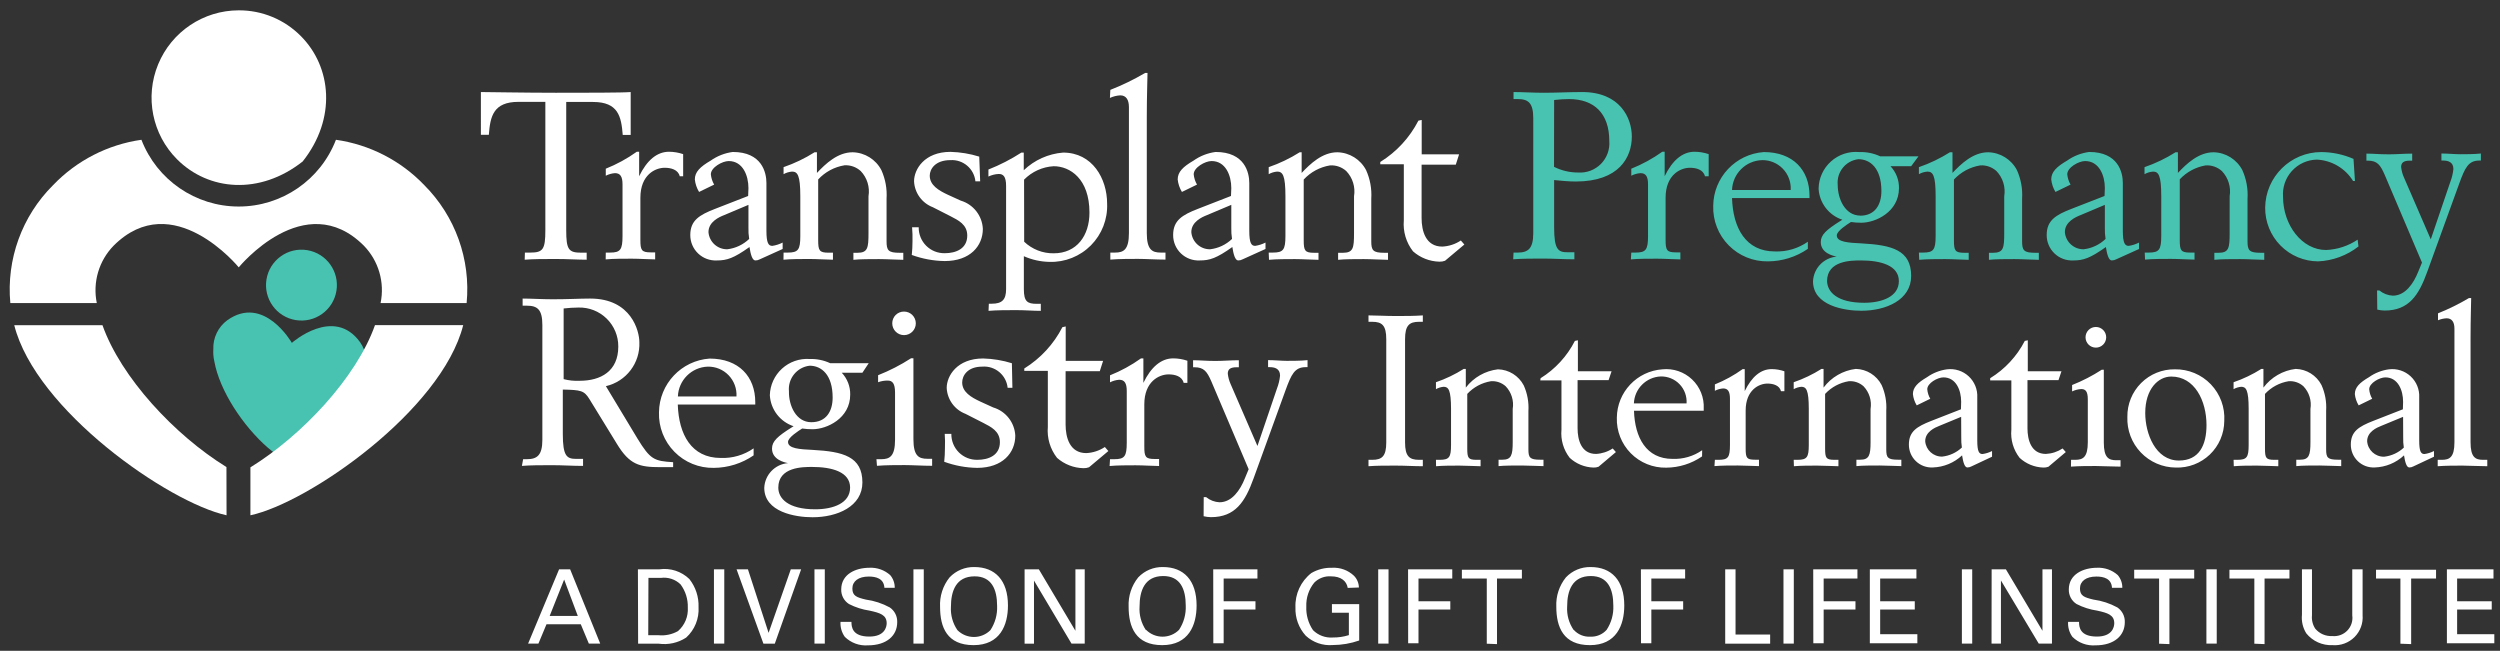
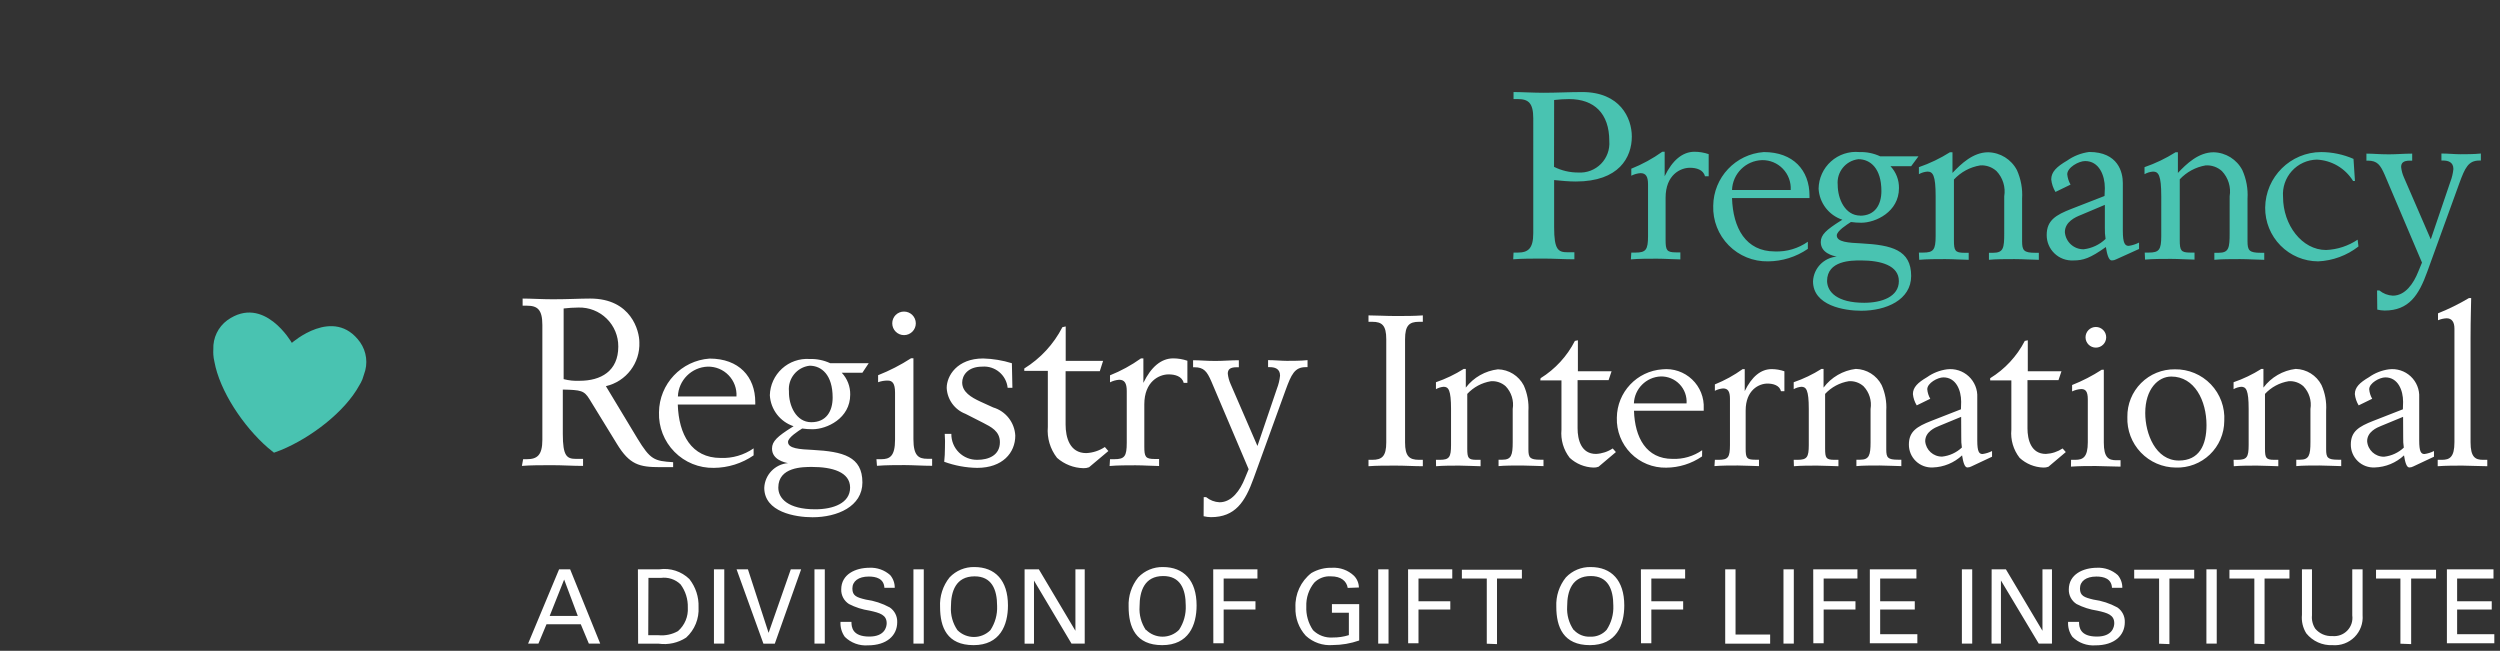
<svg xmlns="http://www.w3.org/2000/svg" width="242" height="63" viewBox="-1 -1 242 63">
  <rect x="-1" y="-1" width="242" height="63" fill="#333333" stroke="none" />
  <g transform="translate(-1)" fill="none" fill-rule="evenodd">
    <path d="M26.52 42.82l.67-.25c2.92-1.2 6.19-3.71 7.58-6.25.12-.19.224-.39.31-.6.062-.16.115-.324.16-.49.396-1.032.253-2.194-.38-3.1-2.54-3.54-6.61.06-6.61.06S25.56 27.47 22 30c-.888.655-1.393 1.708-1.35 2.81-.01.17-.01.34 0 .51.014.226.047.45.1.67.51 2.85 2.8 6.28 5.18 8.35l.59.48z" fill="#49C3B1" />
-     <circle fill="#49C3B1" transform="rotate(-80.66 29.18 26.6)" cx="29.181" cy="26.601" r="3.43" />
-     <path d="M23.11 0c2.252-.01 4.413.883 6 2.48 3 3 3.48 8 .19 12.15-4.16 3.28-9.11 2.84-12.15-.2-2.418-2.414-3.144-6.047-1.84-9.206C16.615 2.066 19.693.004 23.11 0zm-1.19 44.21c-5-3.08-10.21-8.67-12-13.73H1.38c2.08 8.22 14.89 17.15 20.55 18.4l-.01-4.67z" fill="#FFF" />
-     <path d="M41.07 16.92c-2.278-2.38-5.29-3.925-8.55-4.39-1.5 3.893-5.243 6.462-9.415 6.462-4.172 0-7.915-2.57-9.415-6.462-3.26.465-6.272 2.01-8.55 4.39C2.124 19.918.606 24.106 1 28.34h8.37c-.413-2.01.198-4.092 1.63-5.56 5.73-5.73 12.11 2.1 12.11 2.1s6.38-7.82 12.11-2.1c1.43 1.47 2.036 3.553 1.62 5.56h8.33c.405-4.228-1.1-8.415-4.1-11.42zM24.24 44.24v4.64c5.63-1.2 18.51-10.16 20.6-18.41H36.3c-1.8 5.09-7.07 10.69-12.06 13.77zm26.57-20.79h.52c1.23 0 1.46-.3 1.46-2.17V8.86h-2.6c-2.44 0-2.74 1.41-2.87 3.19h-.77V7.91c.68 0 4.29.07 7.25.07 2.73 0 6.47 0 7.25-.07v4.15h-.77c-.14-1.78-.43-3.19-2.87-3.19h-2.6v12.42c0 1.87.23 2.17 1.46 2.17h.52v.68c-.87 0-1.85-.07-3-.07s-2.12 0-3 .07l.02-.69z" fill="#FFF" />
-     <path d="M58.64 23.45h.41c1 0 1.21-.27 1.21-1.6v-5c0-.75-.21-1.09-.73-1.09-.31.023-.613.108-.89.25v-.68c1.062-.425 2.07-.976 3-1.64h.23v2.37c.75-1.55 1.73-2.37 2.89-2.37.466.002.93.08 1.37.23v2.14h-.33c-.16-.64-.84-.82-1.46-.82-.91 0-2.35.68-2.35 2.9v4.08c0 1 .11 1.21 1 1.21h.43v.68c-.52 0-1.53-.07-2.28-.07-.75 0-1.78 0-2.51.07l.01-.66zm13.81-6.24c0-1.23-.55-2.62-1.91-2.62-.62 0-1.73.62-1.73 1.28.033.353.142.694.32 1l-1.46.71c-.224-.368-.364-.78-.41-1.21 0-.73.52-1.23 1.53-1.82.635-.45 1.37-.737 2.14-.84 2.83 0 3.26 2 3.26 3v4.63c0 1.21.21 1.46.57 1.46.35-.052.686-.16 1-.32v.62l-2.21 1c-.132.073-.28.11-.43.11-.3 0-.46-.59-.57-1.3-1.53 1.09-2.19 1.3-3.15 1.3-.674.036-1.332-.208-1.82-.673-.49-.466-.764-1.112-.76-1.787 0-1.41.87-1.94 2.39-2.53l3.21-1.25.03-.76zm0 1.62l-2.37 1c-.46.18-1.5.64-1.5 1.64.074.947.87 1.673 1.82 1.66.797-.093 1.54-.445 2.12-1-.06-.374-.082-.752-.07-1.13v-2.17zm3.4 4.62h.41c1 0 1.21-.27 1.21-1.6V18c0-2.05-.27-2.39-.8-2.39-.288.023-.568.108-.82.25v-.68c1.053-.362 2.06-.845 3-1.44h.23v2c.84-.89 2-2 3.46-2 1.173.027 2.238.69 2.78 1.73.388.866.56 1.813.5 2.76v4.12c0 .89.16 1.12 1.28 1.12h.34v.68c-.55 0-1.57-.07-2.35-.07s-1.87 0-2.48.07v-.68H83c1 0 1.07-.48 1.07-1.89V18c.147-.886-.13-1.79-.75-2.44-.427-.39-.993-.592-1.57-.56-.98.16-1.877.64-2.55 1.37v5.88c0 1 .11 1.21 1 1.21h.43v.68c-.52 0-1.53-.07-2.28-.07-.75 0-1.78 0-2.51.07l.01-.69zm19.03-6.9h-.46c-.126-1.222-1.194-2.126-2.42-2.05-1.48 0-2 .88-2 1.5 0 .93.87 1.44 1.75 1.85l1.25.57c1.22.364 2.078 1.458 2.14 2.73 0 1.66-1.23 3.12-3.69 3.12-1.09-.016-2.167-.216-3.19-.59.047-.445.07-.892.07-1.34.01-.447-.002-.894-.04-1.34h.64c-.01.673.253 1.32.73 1.794.478.474 1.128.732 1.8.716 1.07 0 2.17-.43 2.17-1.71 0-1.07-.87-1.48-1.62-1.87l-1.71-.87c-1.052-.4-1.766-1.386-1.82-2.51 0-1.16 1-2.85 3.53-2.85.943.027 1.878.18 2.78.46l.09 2.39zm.84 11.85H96c1 0 1.39-.39 1.39-1.41V17c0-.91-.27-1.16-.71-1.16-.347.015-.687.1-1 .25v-.68c1.115-.44 2.184-.99 3.19-1.64h.23v1.71c1.035-.992 2.38-1.596 3.81-1.71 2.83 0 4.26 2.51 4.26 4.95.06 1.502-.508 2.96-1.566 4.028-1.058 1.067-2.512 1.648-4.014 1.602-.855-.015-1.7-.202-2.48-.55V27c0 1.19.34 1.41 1.25 1.41h.39v.68c-.73 0-1.57-.07-2.37-.07s-1.91 0-2.69.07l.03-.69zm3.42-6c.77.733 1.797 1.136 2.86 1.12 2.23 0 3.46-1.71 3.46-3.94 0-3.28-1.89-4.49-3.46-4.49-1.085.06-2.108.525-2.87 1.3l.01 6.01zm8.34-14.7c1.165-.456 2.292-1.005 3.37-1.64h.23c0 .52-.07 2.12-.07 4.33v11.17c0 1.62.52 1.89 1.35 1.89h.46v.68c-.87 0-1.94-.07-2.67-.07s-1.8 0-2.67.07v-.68h.46c.82 0 1.34-.27 1.34-1.89V9.37c0-.71-.27-1.14-.84-1.14-.346.02-.685.104-1 .25l.04-.78zm11.71 9.51c0-1.23-.55-2.62-1.91-2.62-.62 0-1.73.62-1.73 1.28.033.353.142.694.32 1l-1.46.71c-.224-.368-.364-.78-.41-1.21 0-.73.52-1.23 1.53-1.82.635-.45 1.37-.737 2.14-.84 2.83 0 3.26 2 3.26 3v4.63c0 1.21.21 1.46.57 1.46.35-.052.686-.16 1-.32v.62l-2.21 1c-.132.073-.28.11-.43.11-.3 0-.46-.59-.57-1.3-1.53 1.09-2.19 1.3-3.15 1.3-.674.036-1.332-.208-1.82-.673-.49-.466-.764-1.112-.76-1.787 0-1.41.87-1.94 2.39-2.53l3.21-1.25.03-.76zm0 1.62l-2.37 1c-.46.18-1.5.64-1.5 1.64.074.947.87 1.673 1.82 1.66.797-.093 1.54-.445 2.12-1-.056-.36-.08-.725-.07-1.09v-2.21zm3.62 4.62h.41c1 0 1.21-.27 1.21-1.6V18c0-2.05-.27-2.39-.8-2.39-.288.023-.568.108-.82.25v-.68c1.053-.362 2.06-.845 3-1.44h.19v2c.84-.89 2-2 3.46-2 1.173.027 2.238.69 2.78 1.73.39.866.56 1.813.5 2.76v4.12c0 .89.16 1.12 1.28 1.12h.34v.68c-.55 0-1.57-.07-2.35-.07s-1.87 0-2.48.07v-.68h.47c1 0 1.07-.48 1.07-1.89V18c.147-.886-.13-1.79-.75-2.44-.428-.387-.994-.585-1.57-.55-.98.16-1.877.64-2.55 1.37v5.88c0 1 .11 1.21 1 1.21h.43v.68c-.52 0-1.53-.07-2.28-.07-.75 0-1.78 0-2.51.07l-.03-.7zm10.8-8.77c1.57-.973 2.847-2.356 3.69-4l.32-.07v3.33h3.62l-.32 1h-3.31v5.17c0 1.23.39 2.76 2 2.76.642-.03 1.264-.234 1.8-.59l.34.39-1.87 1.57c-.175.067-.362.098-.55.09-.94-.023-1.844-.377-2.55-1-.664-.852-.982-1.924-.89-3V14.9h-2.28v-.22z" fill="#FFF" />
    <path d="M146.51 23.45h.41c1 0 1.5-.39 1.5-1.87V10.46c0-1.48-.46-1.87-1.5-1.87h-.41v-.68c.8 0 1.89.07 2.92.07 1.23 0 2.48-.07 3.72-.07 3.67 0 4.81 2.51 4.81 4.31 0 2-1.23 4.35-5.42 4.35-.71 0-1.39-.07-2.1-.14V21c0 2.17.39 2.42 1.3 2.42h.66v.68c-1 0-2-.07-3-.07s-2.12 0-2.92.07l.03-.65zm3.92-8.3c.73.366 1.534.554 2.35.55.82.052 1.62-.255 2.197-.84.575-.585.868-1.392.803-2.21 0-2.67-1.46-4.06-3.9-4.06-.48.002-.962.032-1.44.09l-.01 6.47zm7.48 8.3h.41c1 0 1.21-.27 1.21-1.6v-5c0-.75-.2-1.09-.73-1.09-.31.023-.613.108-.89.25v-.68c1.062-.425 2.07-.976 3-1.64h.23v2.37c.75-1.55 1.73-2.37 2.89-2.37.466 0 .93.08 1.37.23v2.14h-.36c-.16-.64-.84-.82-1.46-.82-.91 0-2.35.68-2.35 2.9v4.08c0 1 .11 1.21 1 1.21h.43v.68c-.52 0-1.53-.07-2.28-.07-.75 0-1.78 0-2.51.07l.04-.66zm17.09-.36c-1.134.78-2.475 1.2-3.85 1.21-1.43.028-2.807-.532-3.81-1.55-1.005-1.016-1.547-2.4-1.5-3.83.03-2.745 2.162-5.007 4.9-5.2 2.83 0 4.42 1.75 4.42 4.22v.23h-7.5c.09 2.89 1.32 5.17 4.15 5.17 1.137.044 2.258-.287 3.19-.94v.69zm-1.66-5.7c.045-.76-.23-1.504-.758-2.053-.528-.55-1.26-.852-2.022-.837-1.576.052-2.843 1.314-2.9 2.89h5.68zm11.66-2.3h-2c.54.572.835 1.333.82 2.12 0 2.3-2.26 3.35-3.65 3.35-.335 0-.67-.023-1-.07-.39.25-1.37.87-1.37 1.3 0 .64 1.12.71 2.39.77 2.94.16 4.81.64 4.81 3.15 0 2.32-2.42 3.37-4.83 3.37-1.66 0-4.67-.5-4.67-2.85.056-1.262 1.04-2.286 2.3-2.39-.36-.07-1.55-.34-1.55-1.41 0-.71.55-1.19 1.91-2.05l.18-.11c-1.31-.433-2.222-1.623-2.3-3 .012-1.01.447-1.97 1.2-2.645.753-.675 1.754-1.003 2.76-.905.69-.022 1.375.12 2 .41h3.71l-.71.96zm-4.56 13.22c1.73 0 3.37-.59 3.37-2.1 0-1.51-1.73-2-3.69-2-.89 0-3.26 0-3.26 2 .03 1.05.96 2.1 3.61 2.1h-.03zm-.39-8.43c1.46 0 2.07-1.07 2.07-2.39 0-2.19-1.07-3.08-2.23-3.08-1.23.146-2.117 1.247-2 2.48 0 1.39.73 2.98 2.19 2.98l-.03.01zm5.7 3.57h.41c1 0 1.21-.27 1.21-1.6V18c0-2.05-.27-2.39-.8-2.39-.288.023-.568.108-.82.25v-.68c1.053-.362 2.06-.845 3-1.44h.25v2c.84-.89 2-2 3.46-2 1.173.027 2.238.69 2.78 1.73.388.866.56 1.813.5 2.76v4.12c0 .89.16 1.12 1.28 1.12h.34v.68c-.55 0-1.57-.07-2.35-.07s-1.87 0-2.48.07v-.68h.41c1 0 1.07-.48 1.07-1.89V18c.147-.886-.13-1.79-.75-2.44-.428-.388-.994-.586-1.57-.55-.98.16-1.877.64-2.55 1.37v5.88c0 1 .11 1.21 1 1.21h.43v.68c-.52 0-1.53-.07-2.28-.07-.75 0-1.78 0-2.51.07l-.03-.7zm18-6.24c0-1.23-.55-2.62-1.91-2.62-.62 0-1.73.62-1.73 1.28.033.353.142.694.32 1l-1.46.71c-.224-.368-.364-.78-.41-1.21 0-.73.52-1.23 1.53-1.82.635-.45 1.37-.737 2.14-.84 2.83 0 3.26 2 3.26 3v4.63c0 1.21.21 1.46.57 1.46.35-.052.686-.16 1-.32v.62l-2.21 1c-.132.073-.28.11-.43.11-.3 0-.46-.59-.57-1.3-1.53 1.09-2.19 1.3-3.15 1.3-.674.036-1.332-.208-1.82-.673-.49-.466-.764-1.112-.76-1.787 0-1.41.87-1.94 2.39-2.53l3.21-1.25.03-.76zm0 1.62l-2.37 1c-.46.18-1.5.64-1.5 1.64.074.947.87 1.673 1.82 1.66.797-.093 1.54-.445 2.12-1-.056-.36-.08-.725-.07-1.09v-2.21zm3.86 4.62h.39c1 0 1.21-.27 1.21-1.6V18c0-2.05-.27-2.39-.8-2.39-.288.023-.568.108-.82.25v-.68c1.053-.362 2.06-.845 3-1.44h.23v2c.84-.89 2-2 3.46-2 1.173.027 2.238.69 2.78 1.73.388.866.56 1.813.5 2.76v4.12c0 .89.16 1.12 1.28 1.12h.34v.68c-.55 0-1.57-.07-2.35-.07s-1.87 0-2.48.07v-.68h.41c1 0 1.07-.48 1.07-1.89V18c.147-.886-.13-1.79-.75-2.44-.428-.387-.994-.585-1.57-.55-.962.162-1.844.636-2.51 1.35v5.88c0 1 .11 1.21 1 1.21h.43v.68c-.52 0-1.53-.07-2.28-.07-.75 0-1.78 0-2.51.07l-.03-.68zm20.69-.59c-1.12.872-2.482 1.376-3.9 1.44-1.37-.005-2.684-.557-3.646-1.533-.963-.976-1.497-2.296-1.484-3.667.033-2.977 2.453-5.375 5.43-5.38 1.074.006 2.136.23 3.12.66l.14 2.14h-.18c-.756-1.228-2.07-2.003-3.51-2.07-.923.02-1.798.418-2.417 1.104-.62.685-.928 1.596-.853 2.516 0 2.69 1.82 5.13 4.17 5.13 1.09-.047 2.145-.393 3.05-1l.08.66zm1.8 4.26h.23c.368.302.824.478 1.3.5 1.19 0 2-1.16 2.46-2.33l.36-.87-3.62-8.52c-.41-.93-.71-1.35-1.62-1.35h-.14v-.68c.68 0 1.23.07 2.17.07.75 0 1.5-.07 2.26-.07v.68h-.23c-.64 0-.84.23-.84.62.037.345.128.683.27 1l2.6 6 1.89-5.56c.156-.4.256-.822.3-1.25 0-.71-.57-.82-1-.82h-.16v-.68c.66 0 1.28.07 1.82.07s1.34 0 2-.07v.68H240c-1.07 0-1.39.71-1.94 2.21l-3.1 8.55c-.82 2.28-1.78 3.76-4.13 3.76-.24-.004-.477-.035-.71-.09l-.02-1.85z" fill="#49C3B1" />
    <path d="M50.64 43.45H51c1 0 1.5-.39 1.5-1.87V30.46c0-1.48-.46-1.87-1.5-1.87h-.41v-.69c.8 0 1.89.07 2.92.07 1.53 0 2.62-.07 3.62-.07 4 0 4.76 3.17 4.76 4.22.09 2.016-1.273 3.808-3.24 4.26l3.05 5.06c1.25 2.05 1.62 2.19 3.46 2.3v.48h-1.28c-2 0-2.94-.25-4.15-2.23l-2.67-4.35c-.52-.84-.82-.89-2.58-.93V41c0 2.17.39 2.42 1.3 2.42h.66v.68c-1 0-2-.07-3-.07s-2.12 0-2.92.07l.12-.65zm3.92-7.75c.506.132 1.028.186 1.55.16 2.05 0 3.74-.93 3.74-3.31.01-1.017-.397-1.994-1.123-2.707-.726-.713-1.71-1.1-2.727-1.073-.48.004-.962.034-1.44.09v6.84z" fill="#FFF" />
    <path d="M72.95 43.08c-1.134.78-2.475 1.2-3.85 1.21-1.43.028-2.807-.532-3.81-1.55-1.005-1.016-1.547-2.4-1.5-3.83.03-2.745 2.162-5.007 4.9-5.2 2.83 0 4.42 1.75 4.42 4.22v.23h-7.5c.09 2.89 1.32 5.17 4.15 5.17 1.136.046 2.257-.28 3.19-.93v.68zm-1.66-5.7c.045-.76-.23-1.504-.758-2.053-.528-.55-1.26-.852-2.022-.837-1.572.057-2.833 1.318-2.89 2.89h5.67zm12.19-2.3h-2c.54.572.835 1.333.82 2.12 0 2.3-2.26 3.35-3.65 3.35-.335 0-.67-.023-1-.07-.39.25-1.37.87-1.37 1.3 0 .64 1.12.71 2.39.77 2.94.16 4.81.64 4.81 3.15 0 2.32-2.42 3.37-4.83 3.37-1.66 0-4.67-.5-4.67-2.85.056-1.262 1.04-2.286 2.3-2.39-.36-.07-1.55-.34-1.55-1.41 0-.71.55-1.19 1.91-2.05l.18-.11c-1.31-.433-2.222-1.623-2.3-3 .025-.983.45-1.913 1.177-2.576.726-.662 1.692-1 2.673-.934.69-.022 1.375.12 2 .41h3.72l-.61.92zM78.92 48.3c1.73 0 3.37-.59 3.37-2.1 0-1.51-1.73-2-3.69-2-.89 0-3.26 0-3.26 2 0 1.05.94 2.1 3.58 2.1zm-.39-8.43c1.46 0 2.07-1.07 2.07-2.39 0-2.19-1.07-3.08-2.23-3.08-1.23.146-2.117 1.247-2 2.48-.03 1.39.7 2.99 2.16 2.99zm6.31 3.58h.46c.82 0 1.34-.27 1.34-1.89V37c0-.91-.27-1.16-.71-1.16-.317-.005-.633.05-.93.16v-.68c1.115-.44 2.184-.99 3.19-1.64h.23v7.84c0 1.62.52 1.89 1.35 1.89h.46v.68c-.87 0-1.94-.07-2.67-.07s-1.8 0-2.67.07l-.05-.64zm2.67-14.29c.63 0 1.14.51 1.14 1.14 0 .63-.51 1.14-1.14 1.14-.63 0-1.14-.51-1.14-1.14-.003-.303.117-.595.33-.81.215-.213.507-.333.81-.33zM98 36.54h-.46c-.127-1.238-1.22-2.15-2.46-2.05-1.44 0-1.94.89-1.94 1.53 0 .93.87 1.44 1.75 1.85l1.25.57c1.22.364 2.078 1.458 2.14 2.73 0 1.66-1.23 3.12-3.69 3.12-1.09-.016-2.167-.216-3.19-.59.047-.445.07-.892.07-1.34.018-.453.012-.907-.02-1.36h.64c-.01.673.253 1.32.73 1.794.478.474 1.128.732 1.8.716 1.07 0 2.17-.43 2.17-1.71 0-1.07-.87-1.48-1.62-1.87l-1.71-.87c-1.052-.4-1.766-1.386-1.82-2.51 0-1.16 1-2.85 3.53-2.85.943.027 1.878.18 2.78.46l.05 2.38zm1.15-1.87c1.57-.973 2.847-2.356 3.69-4l.32-.07v3.33h3.62l-.32 1h-3.31v5.17c0 1.23.39 2.76 2 2.76.642-.03 1.264-.234 1.8-.59l.34.39-1.87 1.57c-.175.067-.362.097-.55.09-.94-.023-1.844-.377-2.55-1-.664-.852-.982-1.924-.89-3V34.9h-2.28v-.23zm8.3 8.78h.41c1 0 1.21-.27 1.21-1.6v-5c0-.75-.21-1.09-.73-1.09-.31.022-.613.107-.89.25v-.68c1.062-.425 2.07-.976 3-1.64h.23v2.37c.75-1.55 1.73-2.37 2.89-2.37.466.002.93.08 1.37.23v2.14h-.36c-.16-.64-.84-.82-1.46-.82-.91 0-2.35.68-2.35 2.9v4.08c0 1 .11 1.21 1 1.21h.43v.68c-.52 0-1.53-.07-2.28-.07-.75 0-1.78 0-2.51.07l.04-.66zm9.07 3.67h.23c.368.302.824.478 1.3.5 1.19 0 2-1.16 2.46-2.33l.36-.87-3.62-8.52c-.41-.93-.71-1.35-1.62-1.35h-.14v-.68c.68 0 1.23.07 2.17.07.75 0 1.5-.07 2.26-.07v.68h-.23c-.64 0-.84.23-.84.62.037.345.128.683.27 1l2.6 6 1.89-5.56c.156-.4.256-.822.3-1.25 0-.71-.57-.82-1-.82h-.16v-.68c.66 0 1.28.07 1.82.07s1.35 0 2-.07v.68h-.18c-1.07 0-1.39.71-1.94 2.21l-3.1 8.55c-.82 2.28-1.78 3.76-4.13 3.76-.24-.004-.477-.035-.71-.09l.01-1.85zm15.95-3.61h.37c.94 0 1.35-.35 1.35-1.68v-10c0-1.33-.41-1.68-1.35-1.68h-.37v-.62c.72 0 1.7.06 2.63.06.93 0 1.76 0 2.63-.06v.62h-.37c-.94 0-1.35.35-1.35 1.68v10c0 1.33.41 1.68 1.35 1.68h.37v.62c-.86 0-1.72-.06-2.63-.06-.91 0-1.91 0-2.63.06v-.62zm6.53 0h.37c.92 0 1.09-.25 1.09-1.44v-3.48c0-1.85-.25-2.15-.72-2.15-.26.023-.512.102-.74.23V36c.944-.324 1.847-.757 2.69-1.29h.2v1.81c.755-.986 1.877-1.624 3.11-1.77 1.055.026 2.013.624 2.5 1.56.35.778.503 1.63.45 2.48v3.71c0 .8.14 1 1.15 1h.31v.62c-.49 0-1.42-.06-2.11-.06s-1.68 0-2.24.06v-.62h.37c.86 0 1-.43 1-1.7v-3.21c.13-.8-.12-1.614-.68-2.2-.388-.347-.9-.524-1.42-.49-.883.142-1.692.575-2.3 1.23v5.29c0 .92.1 1.09.9 1.09h.39v.62c-.47 0-1.37-.06-2.05-.06-.68 0-1.6 0-2.26.06l-.01-.62zm10.13-7.9c1.415-.878 2.563-2.127 3.32-3.61l.29-.06v3H156l-.29.86h-3v4.66c0 1.11.35 2.48 1.78 2.48.578-.027 1.138-.21 1.62-.53l.31.35-1.68 1.42c-.156.06-.323.087-.49.08-.855-.026-1.672-.36-2.3-.94-.605-.775-.89-1.75-.8-2.73v-4.77h-2.05l.03-.21zm15.63 7.57c-1.02.703-2.23 1.082-3.47 1.09-1.286.025-2.526-.478-3.43-1.394-.903-.915-1.39-2.16-1.35-3.446.025-2.47 1.945-4.508 4.41-4.68 1.055-.11 2.106.248 2.875.98.77.73 1.18 1.76 1.125 2.82v.21h-6.75c.08 2.6 1.19 4.66 3.73 4.66 1.023.04 2.03-.254 2.87-.84l-.01.6zm-1.5-5.13c.045-.686-.2-1.36-.675-1.855-.476-.497-1.138-.77-1.825-.755-1.414.06-2.544 1.196-2.6 2.61h5.1zm2.74 5.46h.37c.92 0 1.09-.25 1.09-1.44V37.6c0-.68-.18-1-.66-1-.28.022-.552.1-.8.23v-.62c.952-.384 1.855-.88 2.69-1.48h.2v2.13c.68-1.4 1.56-2.13 2.61-2.13.42.002.834.073 1.23.21v1.93h-.33c-.14-.57-.76-.74-1.31-.74-.82 0-2.11.62-2.11 2.61v3.67c0 .92.1 1.09.9 1.09h.39v.62c-.47 0-1.37-.06-2.05-.06-.68 0-1.6 0-2.26.06l.04-.61zm7.63 0h.37c.92 0 1.09-.25 1.09-1.44v-3.48c0-1.85-.25-2.15-.72-2.15-.26.023-.512.102-.74.23V36c.944-.324 1.846-.757 2.69-1.29h.2v1.81c.75-1.003 1.877-1.657 3.12-1.81 1.055.026 2.013.624 2.5 1.56.35.778.503 1.63.45 2.48v3.75c0 .8.14 1 1.15 1h.31v.62c-.49 0-1.42-.06-2.11-.06s-1.68 0-2.24.06v-.62h.37c.86 0 1-.43 1-1.7v-3.21c.13-.8-.12-1.614-.68-2.2-.388-.347-.9-.524-1.42-.49-.883.142-1.692.575-2.3 1.23v5.29c0 .92.1 1.09.9 1.09h.39v.62c-.47 0-1.37-.06-2.05-.06-.68 0-1.6 0-2.26.06l-.02-.62zm16.21-5.62c0-1.11-.49-2.36-1.72-2.36-.55 0-1.56.55-1.56 1.15.027.324.126.64.29.92l-1.31.64c-.203-.33-.33-.704-.37-1.09 0-.66.47-1.11 1.37-1.64.572-.406 1.235-.666 1.93-.76.767-.096 1.537.153 2.103.68.566.527.87 1.278.827 2.05v4.16c0 1.09.18 1.31.51 1.31.32-.045.632-.143.92-.29v.55l-2 .94c-.12.066-.254.1-.39.1-.27 0-.41-.53-.51-1.17-.77.72-1.776 1.137-2.83 1.17-.607.033-1.202-.187-1.64-.607-.44-.42-.686-1.005-.68-1.613 0-1.27.78-1.74 2.15-2.28l2.89-1.13.02-.73zm0 1.46l-2.13.88c-.41.16-1.35.57-1.35 1.48.068.85.786 1.503 1.64 1.49.715-.078 1.386-.387 1.91-.88-.05-.33-.07-.666-.06-1l-.01-1.97zm2.81-3.74c1.426-.875 2.584-2.123 3.35-3.61l.29-.06v3h3.26l-.29.86h-3v4.66c0 1.11.35 2.48 1.78 2.48.578-.028 1.137-.21 1.62-.53l.31.35-1.68 1.42c-.156.06-.323.087-.49.08-.855-.026-1.672-.36-2.3-.94-.605-.774-.892-1.75-.8-2.73v-4.77h-2.05v-.21zm7.83 7.9h.41c.74 0 1.21-.25 1.21-1.7v-4.15c0-.82-.25-1-.64-1-.306.018-.605.096-.88.23v-.62c1.004-.397 1.965-.892 2.87-1.48h.2v7.06c0 1.46.47 1.7 1.21 1.7h.41v.62c-.78 0-1.74-.06-2.4-.06-.66 0-1.62 0-2.4.06l.01-.66zm2.4-12.86c.552 0 1 .448 1 1s-.448 1-1 1-1-.448-1-1 .448-1 1-1zm7.65 4.1c1.313-.022 2.576.505 3.484 1.455.907.95 1.377 2.234 1.296 3.545-.007 1.227-.51 2.4-1.397 3.25-.885.848-2.077 1.303-3.303 1.26-1.277-.01-2.495-.537-3.377-1.46-.882-.923-1.352-2.164-1.303-3.44-.02-1.227.46-2.41 1.326-3.277.866-.87 2.047-1.35 3.274-1.333zm-.35.7c-1.27 0-2.52 1.21-2.52 3.53 0 2 1 4.6 3.26 4.6 1.95 0 2.67-1.48 2.67-3.43 0-2.36-1.15-4.7-3.41-4.7zm6.03 8.06h.37c.92 0 1.09-.25 1.09-1.44v-3.48c0-1.85-.25-2.15-.72-2.15-.26.023-.512.102-.74.23V36c.944-.324 1.846-.757 2.69-1.29h.2v1.81c.75-1.003 1.877-1.657 3.12-1.81 1.055.026 2.013.624 2.5 1.56.35.778.503 1.63.45 2.48v3.75c0 .8.14 1 1.15 1h.31v.62c-.49 0-1.42-.06-2.11-.06s-1.68 0-2.24.06v-.62h.37c.86 0 1-.43 1-1.7v-3.21c.13-.8-.12-1.614-.68-2.2-.388-.347-.9-.524-1.42-.49-.883.142-1.692.575-2.3 1.23v5.29c0 .92.1 1.09.9 1.09h.39v.62c-.47 0-1.37-.06-2.05-.06-.68 0-1.6 0-2.26.06l-.02-.62zm16.41-5.62c0-1.11-.49-2.36-1.72-2.36-.55 0-1.56.55-1.56 1.15.027.324.126.64.29.92l-1.31.64c-.202-.332-.33-.704-.37-1.09 0-.66.47-1.11 1.37-1.64.572-.406 1.235-.666 1.93-.76.767-.096 1.537.153 2.103.68.566.527.87 1.278.827 2.05v4.16c0 1.09.18 1.31.51 1.31.32-.045.632-.143.92-.29v.55l-2 .94c-.12.066-.254.1-.39.1-.27 0-.41-.53-.51-1.17-.77.72-1.776 1.137-2.83 1.17-.607.033-1.202-.187-1.64-.607-.44-.42-.686-1.005-.68-1.613 0-1.27.78-1.74 2.15-2.28l2.89-1.13.02-.73zm0 1.46l-2.13.88c-.41.16-1.35.57-1.35 1.48.063.855.782 1.513 1.64 1.5.715-.078 1.386-.387 1.91-.88-.05-.33-.07-.666-.06-1l-.01-1.98zM236 29.33c1.037-.414 2.04-.91 3-1.48h.21c0 .47-.06 1.91-.06 3.9v10.06c0 1.46.47 1.7 1.21 1.7h.41v.62c-.78 0-1.74-.06-2.4-.06-.66 0-1.62 0-2.4.06v-.62h.41c.74 0 1.21-.25 1.21-1.7v-11c0-.64-.25-1-.76-1-.286.014-.567.08-.83.19v-.67zM54.12 54.11h1.07l2.91 7.19H57l-.78-1.87H52.9l-.78 1.87h-1l3-7.19zm-.91 4.51h2.72l-1.32-3.52-1.4 3.52zm8.54-4.51h2.08c1.06-.152 2.13.195 2.9.94.61.772.926 1.736.89 2.72.067 1.114-.374 2.2-1.2 2.95-.784.51-1.724.718-2.65.59h-2l-.02-7.2zm1 6.38h1c.653.062 1.31-.077 1.88-.4.654-.57 1.005-1.414.95-2.28.025-.804-.222-1.593-.7-2.24-.506-.492-1.21-.724-1.91-.63h-1.2l-.02 5.55zm6.36-6.38h1v7.19h-1m5.89.01h-1.1l-2.6-7.2h1.1l2 6.15 2.15-6.15h1m1.29 0h1v7.19h-1m3.58-2.1c0 .5.08 1.42 1.73 1.42 1.49 0 1.68-.93 1.68-1.29 0-.81-.65-1-1.65-1.22-.697-.102-1.373-.318-2-.64-.48-.306-.765-.84-.75-1.41 0-1.47 1.38-2.1 2.74-2.1.734-.034 1.452.22 2 .71.29.343.448.78.44 1.23h-1c-.05-.9-.81-1.09-1.51-1.09-1 0-1.59.45-1.59 1.16s.42.86 1.3 1.07c.813.11 1.6.368 2.32.76.47.32.743.86.72 1.43 0 1.28-1 2.24-2.84 2.24-.827.06-1.64-.24-2.23-.82-.303-.42-.45-.933-.42-1.45h1.06zm6-5.09h1v7.19h-1m3.5-6.41c.623-.657 1.495-1.02 2.4-1 2 0 3.25 1.28 3.25 3.72 0 1.91-.77 3.84-3.33 3.84S91 59.73 91 57.76c-.057-1.037.27-2.06.92-2.87zm.76 5.11c.882.88 2.308.88 3.19 0 .458-.692.685-1.51.65-2.34 0-1.63-.54-2.87-2.18-2.87-1.82 0-2.29 1.46-2.29 2.94-.048.806.173 1.604.63 2.27zm6.5-5.89h1.38l3.54 5.95v-5.95h.9v7.19h-1.28l-3.63-6.1v6.11h-.91m11-6.42c.623-.657 1.495-1.02 2.4-1 2 0 3.25 1.28 3.25 3.72 0 1.91-.77 3.84-3.33 3.84s-3.25-1.74-3.25-3.72c-.047-1.028.284-2.038.93-2.84zm.76 5.08c.882.88 2.308.88 3.19 0 .458-.692.685-1.51.65-2.34 0-1.63-.54-2.87-2.18-2.87-1.82 0-2.29 1.46-2.29 2.94-.058.815.16 1.625.62 2.3l.01-.03zm6.5-5.86h4.28V55h-3.27v2.2h3.08v.8h-3.08v3.27h-1m13.01-5.36c-.11-.67-.65-1.12-1.62-1.12-.603-.043-1.195.18-1.62.61-.53.65-.803 1.472-.77 2.31-.036.814.192 1.617.65 2.29.504.502 1.2.76 1.91.71.53.006 1.055-.07 1.56-.23v-2.17h-1.64v-.83h2.64V61c-.823.288-1.688.437-2.56.44-.958.08-1.905-.247-2.61-.9-.68-.746-1.04-1.73-1-2.74-.056-1.294.518-2.535 1.54-3.33.606-.354 1.3-.53 2-.51.783-.047 1.55.232 2.12.77.302.303.474.712.48 1.14l-1.08.04zm2.95-1.8h1v7.19h-1m2.89-7.19h4.28V55h-3.27v2.2h3.08v.8h-3.08v3.27h-1m7.61.04V55h-2.41v-.85h5.81V55h-2.41v6.35m6.67-6.46c.623-.657 1.495-1.02 2.4-1 2 0 3.25 1.28 3.25 3.72 0 1.91-.77 3.84-3.33 3.84s-3.25-1.74-3.25-3.72c-.047-1.028.284-2.038.93-2.84zm.76 5.08c.403.45.988.69 1.59.66.602.03 1.187-.21 1.59-.66.458-.692.685-1.51.65-2.34 0-1.63-.54-2.87-2.18-2.87-1.82 0-2.29 1.46-2.29 2.94-.052.817.173 1.627.64 2.3v-.03zm6.5-5.86h4.28V55h-3.27v2.2h3.08v.8h-3.08v3.27h-1m8.15-7.16h1v6.31h3.35v.89H167m5.64-7.2h1v7.19h-1m2.88-7.19h4.28V55h-3.27v2.2h3.08v.8h-3.08v3.27h-1m5.47-7.16h4.51V55H182v2.2h3.35v.8H182v2.39h3.6v.88H181m8.91-7.16h1v7.19h-1m2.88-7.19h1.38l3.54 5.95v-5.95h.92v7.19h-1.28l-3.66-6.11v6.11h-.91m8.47-2.1c0 .5.08 1.42 1.73 1.42 1.49 0 1.68-.93 1.68-1.29 0-.81-.65-1-1.65-1.22-.697-.102-1.373-.318-2-.64-.48-.306-.765-.84-.75-1.41 0-1.47 1.39-2.1 2.74-2.1.734-.034 1.452.22 2 .71.29.343.448.78.44 1.23h-1c-.05-.9-.81-1.09-1.51-1.09-1 0-1.59.45-1.59 1.16s.42.86 1.3 1.07c.813.11 1.6.368 2.32.76.47.32.743.86.72 1.43 0 1.28-1 2.24-2.84 2.24-.827.06-1.64-.24-2.23-.82-.303-.42-.45-.933-.42-1.45h1.06zm7.75 2.11V55h-2.41v-.85h5.81V55H210v6.35m3.58-7.24h1v7.19h-1m4.64.01V55h-2.41v-.85h5.81V55h-2.41v6.35m4.59-7.24v4.45c-.046.457.067.916.32 1.3.405.48 1.012.744 1.64.71.54.057 1.078-.137 1.457-.528.38-.39.557-.933.483-1.472v-4.46h1v4.43c.064.79-.222 1.568-.782 2.128s-1.338.846-2.128.782c-.98.045-1.922-.378-2.54-1.14-.338-.54-.485-1.177-.42-1.81v-4.39h.97zm8.56 7.2V55H230v-.85h5.81V55h-2.41v6.35m3.46-7.24h4.51V55h-3.52v2.2h3.35v.8h-3.35v2.39h3.6v.88h-4.59" fill="#FFF" />
  </g>
</svg>